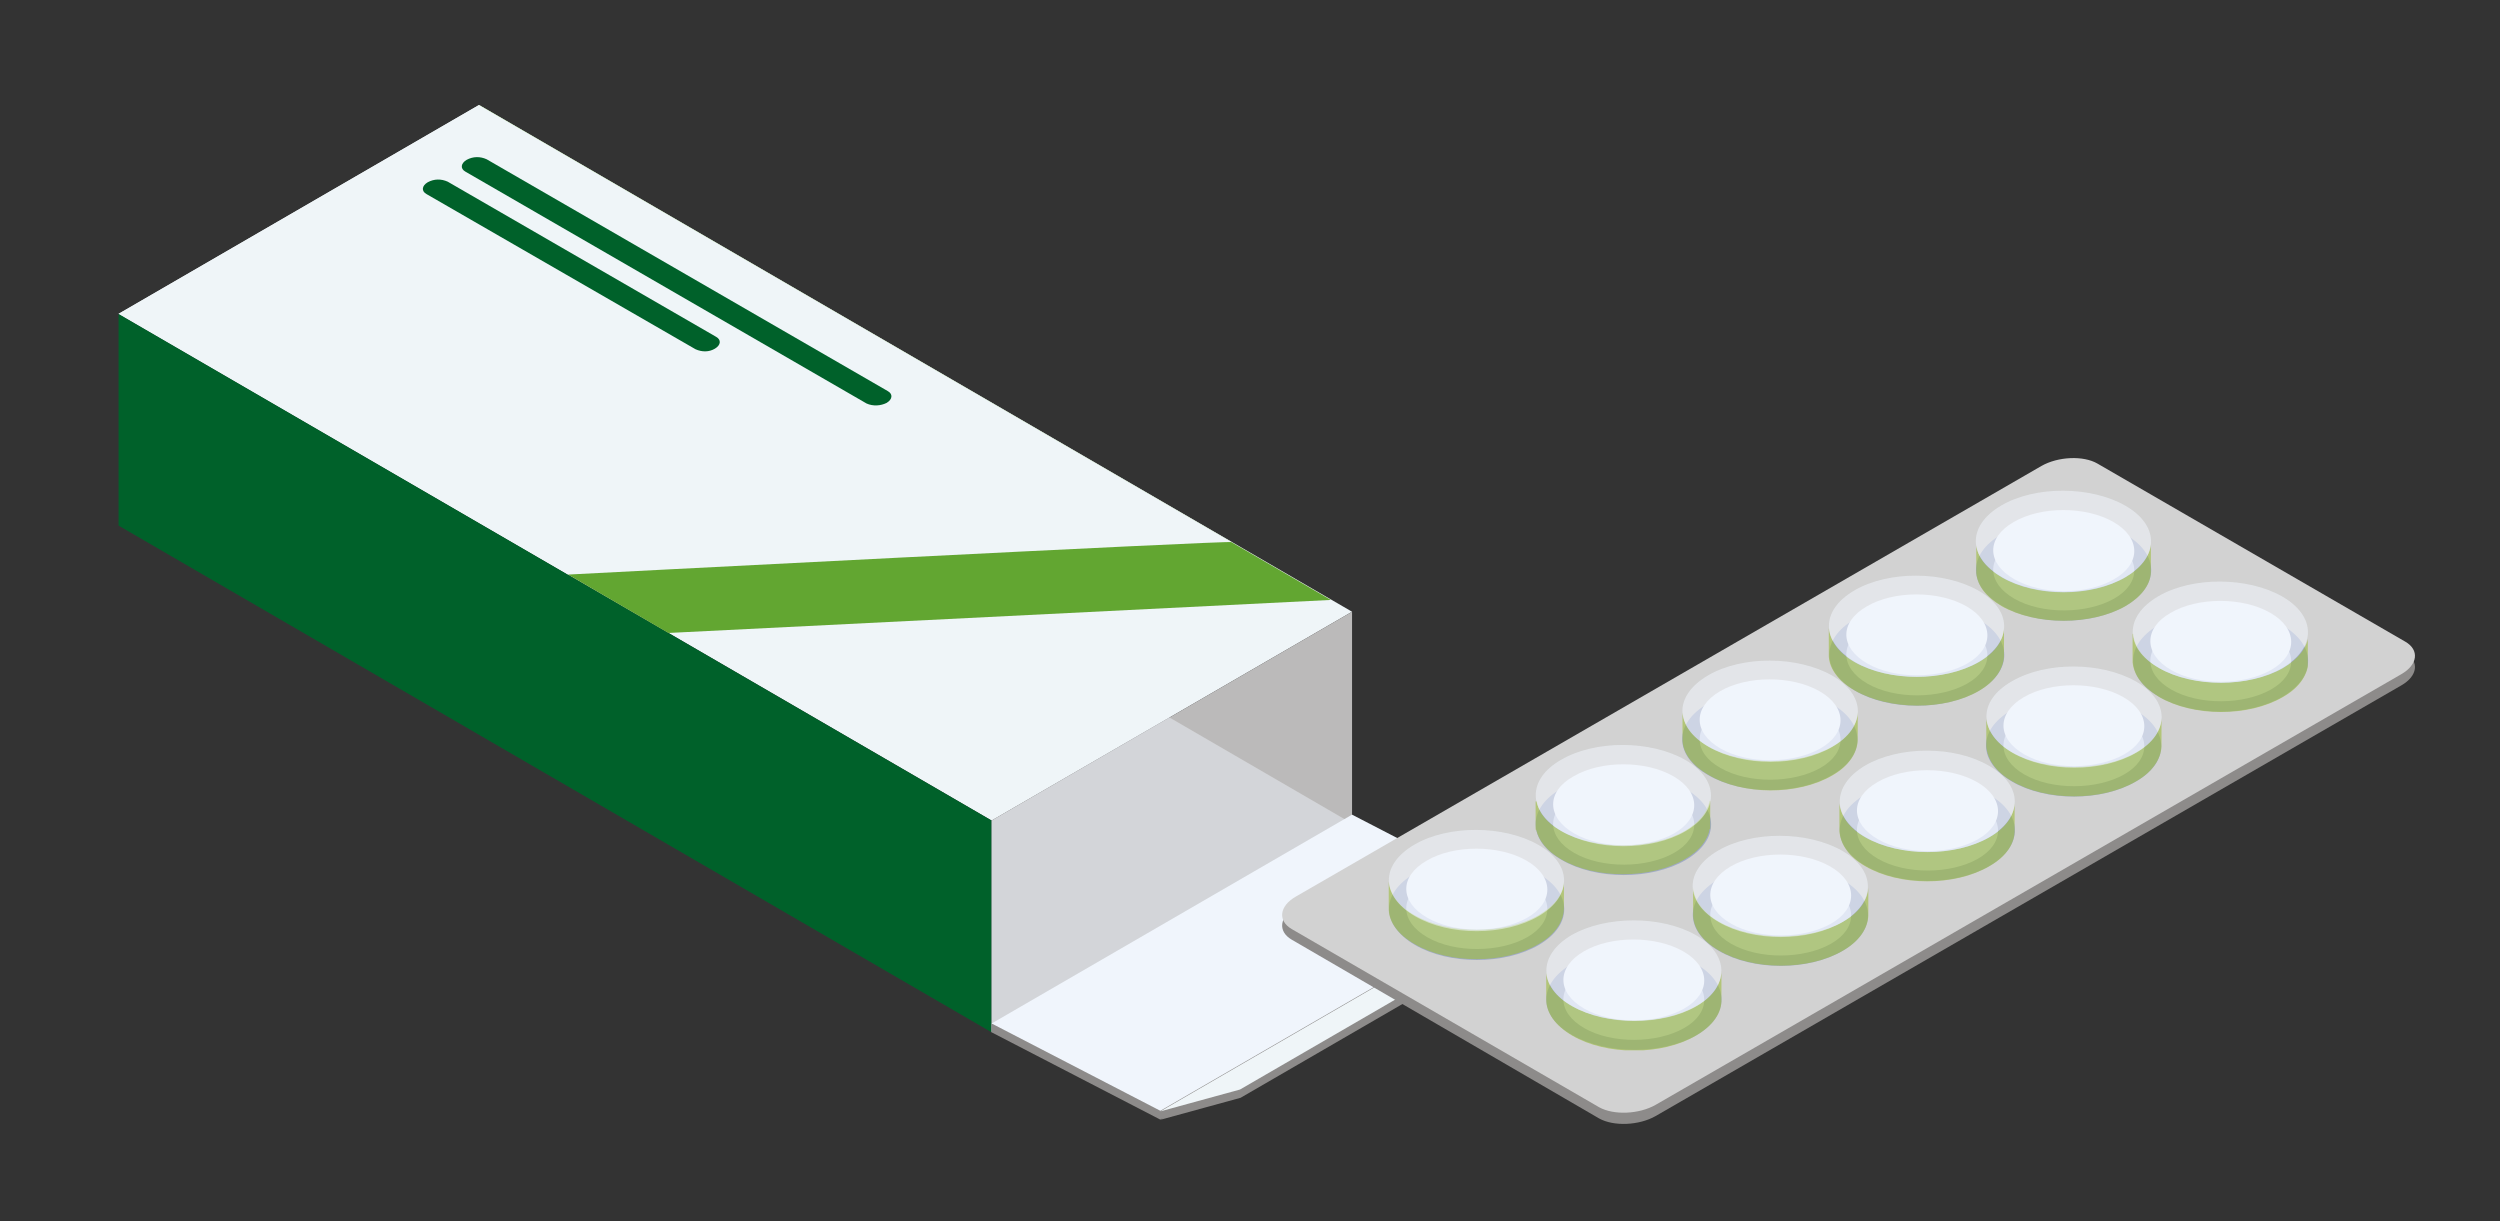
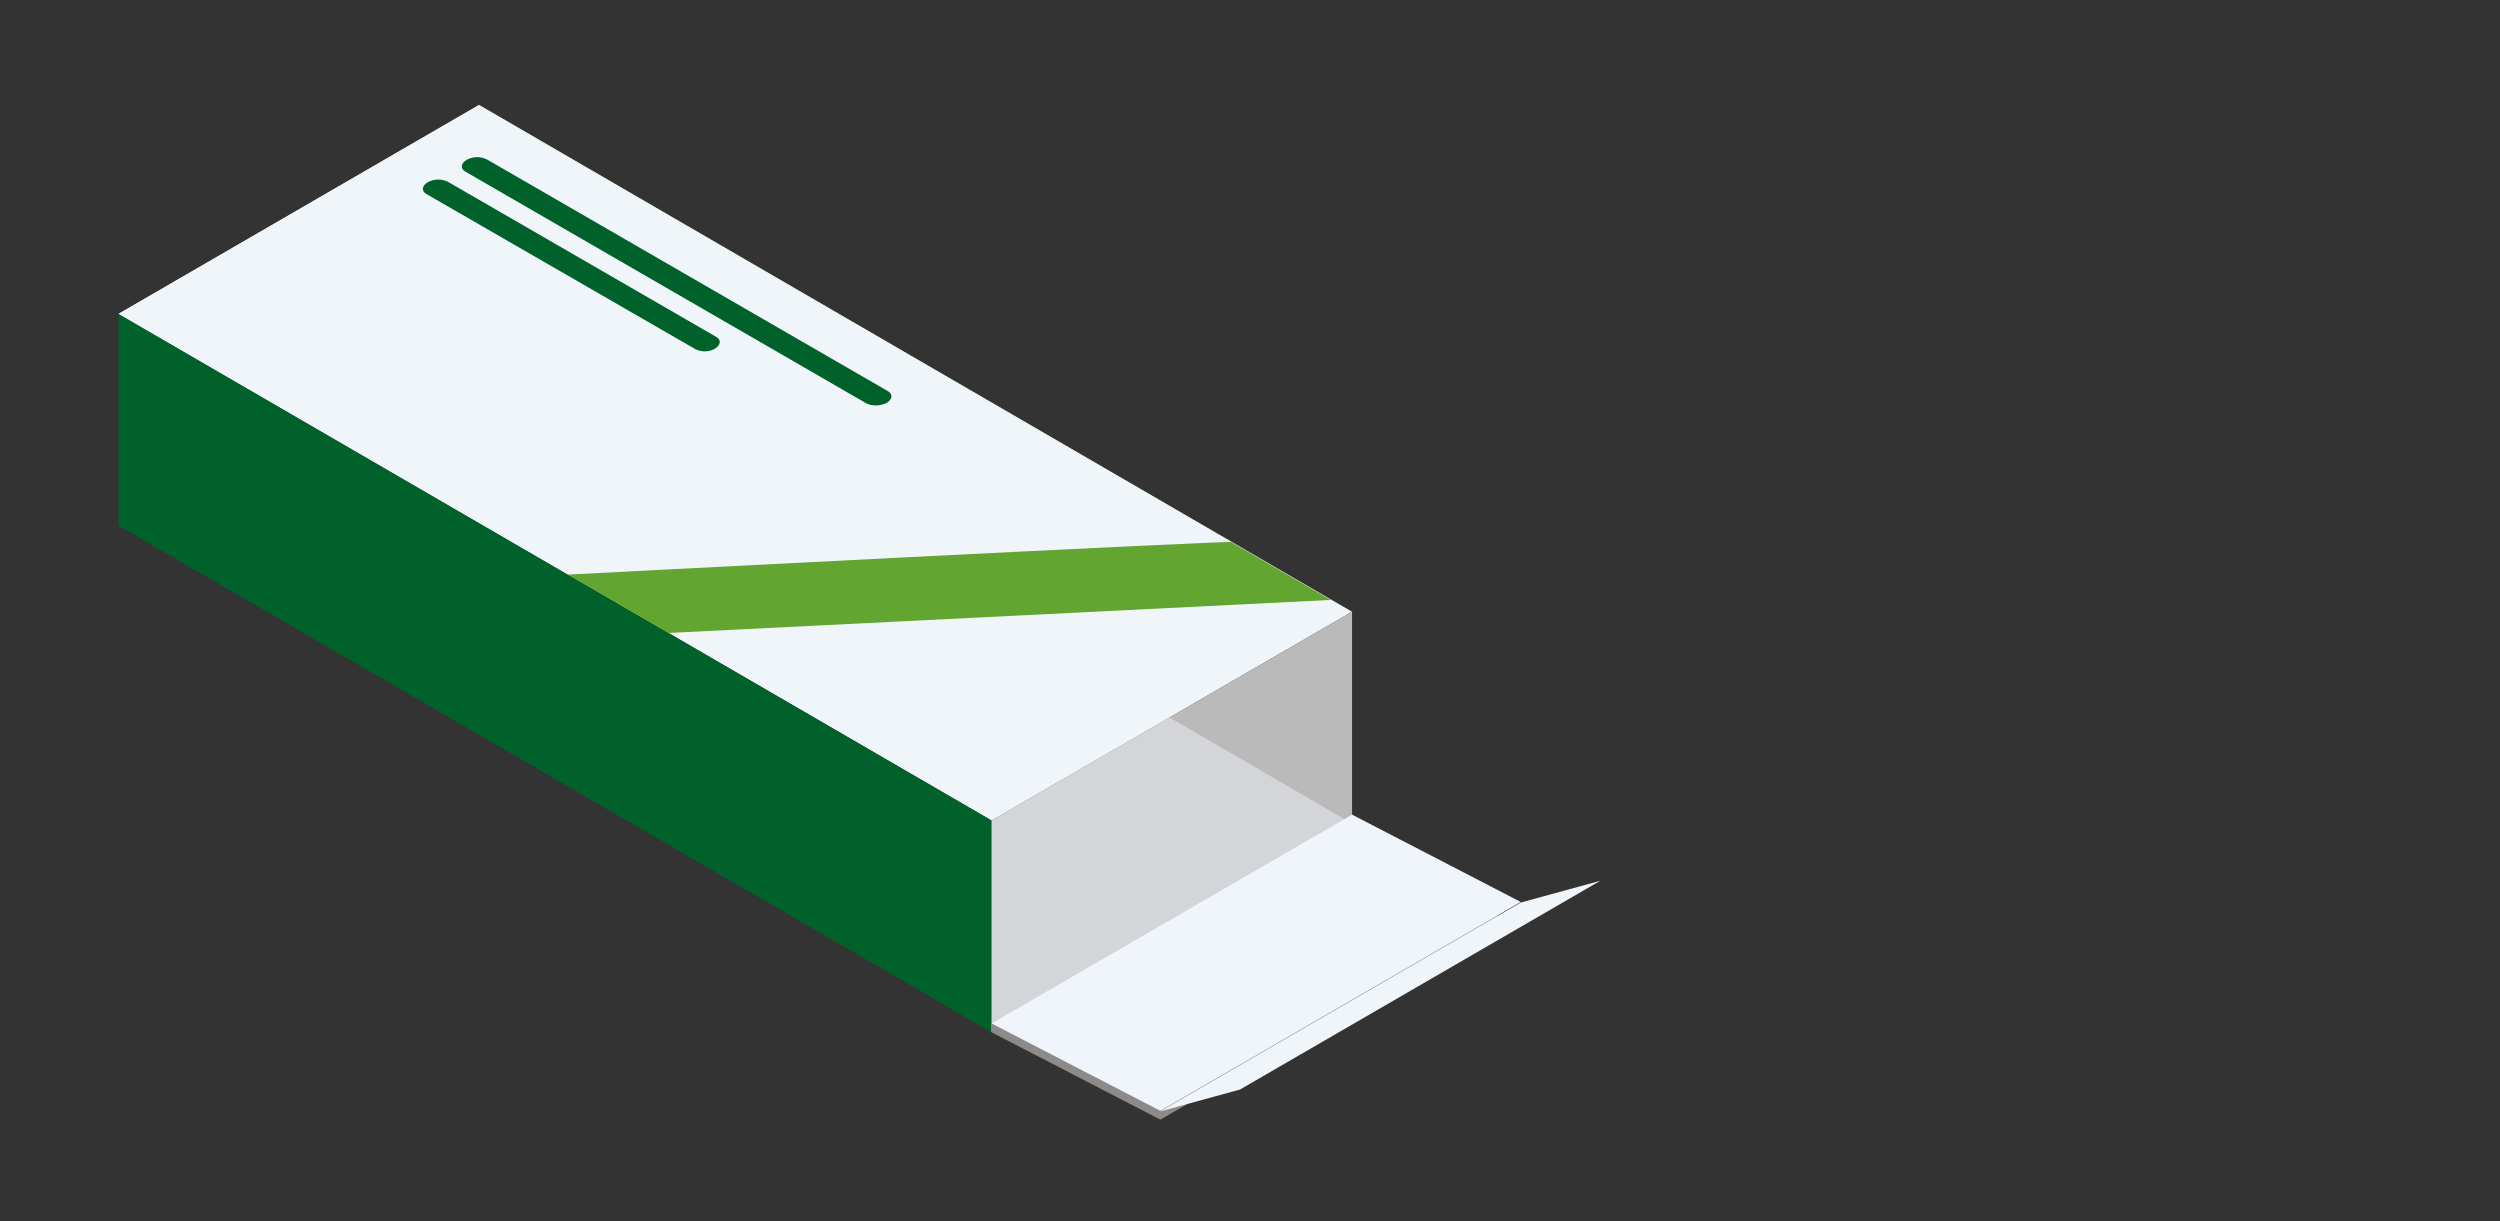
<svg xmlns="http://www.w3.org/2000/svg" xmlns:xlink="http://www.w3.org/1999/xlink" version="1.1" id="Ebene_1" x="0px" y="0px" viewBox="0 0 423.8 207" style="enable-background:new 0 0 423.8 207;" xml:space="preserve">
  <rect x="0" y="0" width="423.8" height="207" fill="#333333" stroke="none" />
  <style type="text/css">
	.st0{clip-path:url(#SVGID_00000056408518636764946270000016048478704964961456_);}
	.st1{fill:#EFF5F8;}
	.st2{fill:#00612A;}
	.st3{fill:#BBBABA;}
	.st4{clip-path:url(#SVGID_00000114031912568524685080000008196300165806869398_);}
	.st5{opacity:0.46;}
	.st6{clip-path:url(#SVGID_00000140005240402389273470000002357095205947879327_);}
	.st7{fill:#F0F5FC;}
	.st8{fill:#8D8B8A;}
	.st9{fill:#62A631;}
	.st10{clip-path:url(#SVGID_00000023971837900138634660000014772066158978693799_);}
	.st11{clip-path:url(#SVGID_00000135671902418790158350000018166155391646246802_);}
	.st12{clip-path:url(#SVGID_00000003089721401296182130000000867217824014952361_);}
	.st13{fill:#D2D2D2;}
	.st14{fill:#A0AAC6;}
	.st15{fill:#CDD7EB;}
	.st16{fill:#9DBC3E;}
	.st17{opacity:0.61;}
	.st18{clip-path:url(#SVGID_00000087376690134525818320000017566157965029446545_);}
	.st19{opacity:0.56;}
	.st20{clip-path:url(#SVGID_00000121271994710200559630000009011215811106550975_);}
</style>
  <g id="Gruppe_64305">
    <g>
      <defs>
        <rect id="SVGID_1_" x="20.1" y="17.8" width="251.2" height="171.9" />
      </defs>
      <clipPath id="SVGID_00000071541573334360632120000011067689795338850189_">
        <use xlink:href="#SVGID_1_" style="overflow:visible;" />
      </clipPath>
      <g id="Gruppe_64304" style="clip-path:url(#SVGID_00000071541573334360632120000011067689795338850189_);">
        <path id="Pfad_38185" class="st1" d="M81.2,17.8L20.1,53.2l148,85.9l61.1-35.4L81.2,17.8z" />
        <path id="Pfad_38186" class="st2" d="M20.1,89.1l148,85.9v-35.9l-148-85.9V89.1z" />
        <path id="Pfad_38187" class="st3" d="M168.1,139.1V175l61.1-35.4v-35.9L168.1,139.1z" />
        <g id="Gruppe_64299">
          <g>
            <defs>
              <rect id="SVGID_00000137111387660610775590000016669072407769127821_" x="20.1" y="17.8" width="251.2" height="171.9" />
            </defs>
            <clipPath id="SVGID_00000114065844961562539690000006190419883444162743_">
              <use xlink:href="#SVGID_00000137111387660610775590000016669072407769127821_" style="overflow:visible;" />
            </clipPath>
            <g id="Gruppe_64298" style="clip-path:url(#SVGID_00000114065844961562539690000006190419883444162743_);">
              <g id="Gruppe_64297" transform="translate(147.987 103.792)" class="st5">
                <g id="Gruppe_64296">
                  <g>
                    <defs>
                      <rect id="SVGID_00000152238299603512991420000010063098396965373073_" x="20.1" y="17.8" width="61.1" height="53.3" />
                    </defs>
                    <clipPath id="SVGID_00000121251257048376646850000010694148809854900121_">
                      <use xlink:href="#SVGID_00000152238299603512991420000010063098396965373073_" style="overflow:visible;" />
                    </clipPath>
                    <g id="Gruppe_64295" style="clip-path:url(#SVGID_00000121251257048376646850000010694148809854900121_);">
                      <path id="Pfad_38188" class="st7" d="M20.1,71.2l61.1-35.4l-31-18L20.1,35.3V71.2z" />
                    </g>
                  </g>
                </g>
              </g>
            </g>
          </g>
        </g>
        <path id="Pfad_38189" class="st8" d="M168.1,173.6v1.4l28.6,14.8l61.1-35.4L168.1,173.6z" />
-         <path id="Pfad_38190" class="st8" d="M198.7,187.8l-1.9,2l13.5-3.7l61.1-35.4v-1.4L198.7,187.8z" />
        <path id="Pfad_38191" class="st7" d="M196.7,188.3l-28.6-14.8l61.1-35.4l28.6,14.8L196.7,188.3z" />
        <path id="Pfad_38192" class="st1" d="M257.8,153l-61.1,35.4l13.5-3.7l61.1-35.4L257.8,153z" />
        <path id="Pfad_38193" class="st9" d="M81.2,17.8l15.1,79.6l17,9.9l112.3-5.6L81.2,17.8z" />
        <g id="Gruppe_64303">
          <g>
            <defs>
              <rect id="SVGID_00000122712560849091537130000004363600575922219402_" x="20.1" y="17.8" width="251.2" height="171.9" />
            </defs>
            <clipPath id="SVGID_00000078028593157264692990000016443445959671504831_">
              <use xlink:href="#SVGID_00000122712560849091537130000004363600575922219402_" style="overflow:visible;" />
            </clipPath>
            <g id="Gruppe_64302" style="clip-path:url(#SVGID_00000078028593157264692990000016443445959671504831_);">
              <path id="Pfad_38194" class="st1" d="M208.8,91.9L81.2,17.8L20.1,53.2l76.2,44.2C96.3,97.4,208.2,91.6,208.8,91.9" />
              <path id="Pfad_38195" class="st2" d="M146.9,68.4l-68-39.3c-0.9-0.5-0.8-1.4,0.2-2c1.1-0.6,2.3-0.6,3.4-0.1l68,39.3        c0.9,0.5,0.8,1.4-0.2,2C149.3,68.8,148,68.9,146.9,68.4" />
              <path id="Pfad_38196" class="st2" d="M117.9,59.2L72.3,32.9c-0.9-0.5-0.8-1.4,0.2-2c1.1-0.6,2.3-0.6,3.4-0.1l45.5,26.3        c0.9,0.5,0.8,1.4-0.2,2C120.2,59.7,119,59.7,117.9,59.2" />
            </g>
          </g>
        </g>
      </g>
    </g>
  </g>
  <g id="Gruppe_64324" transform="translate(197.167 59.79)">
    <g>
      <defs>
-         <rect id="SVGID_00000003070088563708426070000015149046439470607278_" x="20.1" y="17.8" width="228.4" height="137.1" />
-       </defs>
+         </defs>
      <clipPath id="SVGID_00000005226071224413456480000011934682966651858090_">
        <use xlink:href="#SVGID_00000003070088563708426070000015149046439470607278_" style="overflow:visible;" />
      </clipPath>
      <g id="Gruppe_64323" transform="translate(0)" style="clip-path:url(#SVGID_00000005226071224413456480000011934682966651858090_);">
        <g id="Gruppe_64322">
          <g>
            <defs>
              <rect id="SVGID_00000067946402131025918920000011126082663977327790_" x="20.1" y="17.8" width="228.4" height="137.1" />
            </defs>
            <clipPath id="SVGID_00000081626472958896761840000008487895854572061592_">
              <use xlink:href="#SVGID_00000067946402131025918920000011126082663977327790_" style="overflow:visible;" />
            </clipPath>
            <g id="Gruppe_64321" style="clip-path:url(#SVGID_00000081626472958896761840000008487895854572061592_);">
              <path id="Pfad_38197" class="st8" d="M158.4,20.7l52.2,30.2c2.4,1.4,2.1,3.9-0.7,5.5l-126.4,73c-2.8,1.6-7.1,1.8-9.6,0.4        L21.8,99.5c-2.4-1.4-2.1-3.9,0.7-5.5l126.4-73C151.7,19.4,156,19.3,158.4,20.7" />
              <path id="Pfad_38198" class="st13" d="M158.4,18.8l52.2,30.2c2.4,1.4,2.1,3.9-0.7,5.5l-126.4,73c-2.8,1.6-7.1,1.8-9.6,0.4        L21.8,97.7c-2.4-1.4-2.1-3.9,0.7-5.5l126.4-73C151.7,17.6,156,17.4,158.4,18.8" />
              <path id="Pfad_38199" class="st14" d="M69.3,103.6c5.8-3.3,15.2-3.3,21,0s5.8,8.8,0.1,12.1s-15.2,3.3-21,0        C63.5,112.4,63.5,107,69.3,103.6 M42.7,100.4c5.8,3.4,15.2,3.4,21,0s5.7-8.8-0.1-12.1s-15.2-3.4-21,0S36.9,97,42.7,100.4         M94.2,101.4c5.8,3.4,15.2,3.4,21,0s5.7-8.8-0.1-12.1s-15.2-3.4-21,0S88.4,98,94.2,101.4 M67.6,86c5.8,3.4,15.2,3.4,21,0        s5.7-8.8-0.1-12.1c-5.8-3.4-15.2-3.4-21,0C61.7,77.2,61.7,82.7,67.6,86 M119.1,87c5.8,3.4,15.2,3.4,21,0s5.7-8.8-0.1-12.1        c-5.8-3.4-15.2-3.4-21,0C113.2,78.3,113.3,83.7,119.1,87 M92.4,71.6c5.8,3.4,15.2,3.4,21,0c5.8-3.3,5.7-8.8-0.1-12.1        s-15.2-3.4-21,0S86.6,68.3,92.4,71.6 M143.9,72.7c5.8,3.4,15.2,3.4,21,0c5.8-3.3,5.7-8.8-0.1-12.1s-15.2-3.4-21,0        S138.1,69.3,143.9,72.7 M117.3,57.3c5.8,3.4,15.2,3.4,21,0s5.7-8.8-0.1-12.1c-5.8-3.4-15.2-3.4-21,0        C111.5,48.5,111.5,53.9,117.3,57.3 M168.8,58.3c5.8,3.4,15.2,3.4,21,0s5.7-8.8-0.1-12.1s-15.2-3.4-21,0        C163,49.5,163,55,168.8,58.3 M142.2,42.9c5.8,3.4,15.2,3.4,21,0s5.7-8.8-0.1-12.1s-15.2-3.4-21,0S136.4,39.6,142.2,42.9" />
-               <path id="Pfad_38200" class="st15" d="M71.3,104.8c4.6-2.7,12.2-2.7,16.9,0s4.7,7.1,0.1,9.7s-12.2,2.7-16.9,0        S66.7,107.5,71.3,104.8" />
+               <path id="Pfad_38200" class="st15" d="M71.3,104.8c4.6-2.7,12.2-2.7,16.9,0s4.7,7.1,0.1,9.7s-12.2,2.7-16.9,0        " />
              <path id="Pfad_38201" class="st15" d="M44.7,89.4c4.6-2.7,12.2-2.7,16.9,0s4.7,7.1,0.1,9.7s-12.2,2.7-16.9,0        S40,92.1,44.7,89.4" />
              <path id="Pfad_38202" class="st15" d="M96.2,90.5c4.6-2.7,12.2-2.7,16.9,0s4.7,7.1,0.1,9.7s-12.2,2.7-16.9,0        S91.6,93.2,96.2,90.5" />
              <path id="Pfad_38203" class="st15" d="M69.6,75.1c4.6-2.7,12.2-2.7,16.9,0s4.7,7.1,0.1,9.7s-12.2,2.7-16.9,0        S64.9,77.8,69.6,75.1" />
              <path id="Pfad_38204" class="st15" d="M121.1,76.1c4.6-2.7,12.2-2.7,16.9,0s4.7,7.1,0.1,9.7s-12.2,2.7-16.9,0        S116.4,78.8,121.1,76.1" />
              <path id="Pfad_38205" class="st15" d="M94.4,60.7c4.6-2.7,12.2-2.7,16.9,0s4.7,7.1,0.1,9.7s-12.2,2.7-16.9,0        C89.8,67.8,89.8,63.4,94.4,60.7" />
              <path id="Pfad_38206" class="st15" d="M145.9,61.8c4.6-2.7,12.2-2.7,16.9,0s4.7,7.1,0.1,9.7s-12.2,2.7-16.9,0        S141.3,64.4,145.9,61.8" />
              <path id="Pfad_38207" class="st15" d="M119.3,46.4c4.6-2.7,12.2-2.7,16.9,0s4.7,7.1,0.1,9.7s-12.2,2.7-16.9,0        S114.6,49,119.3,46.4" />
              <path id="Pfad_38208" class="st15" d="M170.8,47.4c4.6-2.7,12.2-2.7,16.9,0s4.7,7.1,0.1,9.7s-12.2,2.7-16.9,0        S166.2,50.1,170.8,47.4" />
-               <path id="Pfad_38209" class="st15" d="M144.2,32c4.6-2.7,12.2-2.7,16.9,0c4.7,2.7,4.7,7.1,0.1,9.7s-12.2,2.7-16.9,0        S139.5,34.7,144.2,32" />
              <path id="Pfad_38210" class="st7" d="M71.3,101.5c4.6-2.7,12.2-2.7,16.9,0s4.7,7.1,0.1,9.7s-12.2,2.7-16.9,0        S66.7,104.2,71.3,101.5" />
              <path id="Pfad_38211" class="st7" d="M44.7,86.1c4.6-2.7,12.2-2.7,16.9,0s4.7,7.1,0.1,9.7s-12.2,2.7-16.9,0S40,88.8,44.7,86.1        " />
              <path id="Pfad_38212" class="st7" d="M96.2,87.1c4.6-2.7,12.2-2.7,16.9,0s4.7,7.1,0.1,9.7s-12.2,2.7-16.9,0        S91.6,89.8,96.2,87.1" />
-               <path id="Pfad_38213" class="st7" d="M69.6,71.8c4.6-2.7,12.2-2.7,16.9,0s4.7,7.1,0.1,9.7s-12.2,2.7-16.9,0        S64.9,74.4,69.6,71.8" />
              <path id="Pfad_38214" class="st7" d="M121.1,72.8c4.6-2.7,12.2-2.7,16.9,0s4.7,7.1,0.1,9.7s-12.2,2.7-16.9,0        S116.4,75.5,121.1,72.8" />
              <path id="Pfad_38215" class="st7" d="M94.4,57.4c4.6-2.7,12.2-2.7,16.9,0s4.7,7.1,0.1,9.7s-12.2,2.7-16.9,0        S89.8,60.1,94.4,57.4" />
              <path id="Pfad_38216" class="st7" d="M145.9,58.4c4.6-2.7,12.2-2.7,16.9,0s4.7,7.1,0.1,9.7s-12.2,2.7-16.9,0        S141.3,61.1,145.9,58.4" />
              <path id="Pfad_38217" class="st7" d="M119.3,43c4.6-2.7,12.2-2.7,16.9,0s4.7,7.1,0.1,9.7s-12.2,2.7-16.9,0        S114.6,45.7,119.3,43" />
-               <path id="Pfad_38218" class="st7" d="M170.8,44.1c4.6-2.7,12.2-2.7,16.9,0c4.7,2.7,4.7,7.1,0.1,9.7s-12.2,2.7-16.9,0        S166.2,46.7,170.8,44.1" />
              <path id="Pfad_38219" class="st7" d="M144.2,28.7c4.6-2.7,12.2-2.7,16.9,0s4.7,7.1,0.1,9.7c-4.6,2.7-12.2,2.7-16.9,0        S139.5,31.4,144.2,28.7" />
              <path id="Pfad_38220" class="st16" d="M94.6,104.8L94.6,104.8L94.6,104.8C94.6,104.8,94.6,104.8,94.6,104.8" />
              <g id="Gruppe_64308" transform="translate(18.15 14.663)" class="st17">
                <g id="Gruppe_64307">
                  <g>
                    <defs>
                      <rect id="SVGID_00000030486088527299689720000013340797468127138693_" x="20.1" y="17.8" width="155.8" height="85.8" />
                    </defs>
                    <clipPath id="SVGID_00000033337123933987527360000003871088406586731454_">
                      <use xlink:href="#SVGID_00000030486088527299689720000013340797468127138693_" style="overflow:visible;" />
                    </clipPath>
                    <g id="Gruppe_64306" style="clip-path:url(#SVGID_00000033337123933987527360000003871088406586731454_);">
                      <path id="Pfad_38221" class="st16" d="M124,23.4c5.8,3.4,15.2,3.4,21,0c2.7-1.6,4.1-3.6,4.3-5.6h0v4.8l0,0            c-0.1,2.1-1.6,4.1-4.3,5.7c-5.8,3.3-15.2,3.3-21,0c-2.7-1.6-4.1-3.5-4.3-5.6l0,0v-4.8h0C119.9,19.9,121.3,21.8,124,23.4             M45.2,61.4H45v4.8l0.1,0c0.4,1.8,1.8,3.6,4.2,5c5.8,3.4,15.2,3.4,21,0c2.5-1.4,3.9-3.3,4.2-5.1l0.1,0v-0.8            c0,0,0-0.1,0-0.1v-3.9h-0.1c-0.4,1.9-1.8,3.7-4.2,5.1c-5.8,3.3-15.2,3.3-21,0C47,65.1,45.5,63.3,45.2,61.4 M95.3,57            c2.8-1.6,4.2-3.8,4.3-5.9h0v-4.8h0c-0.1,2.1-1.5,4.2-4.3,5.8c-5.8,3.3-15.2,3.3-21,0c-2.8-1.6-4.2-3.7-4.4-5.8h0v4.8l0,0            c0.1,2.1,1.6,4.2,4.4,5.8C80.1,60.4,89.5,60.4,95.3,57 M150.7,43.7c5.8,3.4,15.2,3.4,21,0c3-1.7,4.4-4.1,4.3-6.4v-4.2            c-0.1,2.1-1.6,4.1-4.3,5.7c-5.8,3.3-15.2,3.3-21,0c-2.8-1.6-4.2-3.7-4.4-5.8h-0.1v4.8l0,0C146.4,40,147.9,42,150.7,43.7             M120.1,42.7c2.8-1.6,4.2-3.8,4.3-5.9h0V32h0c-0.1,2.1-1.5,4.2-4.3,5.8c-5.8,3.3-15.2,3.3-21,0c-2.8-1.6-4.2-3.7-4.4-5.8            h0v4.8l0,0c0.1,2.1,1.6,4.2,4.4,5.8C105,46,114.4,46,120.1,42.7 M20.1,75v4.8l0,0c0.1,2.1,1.6,4.2,4.4,5.8            c5.8,3.4,15.2,3.4,21,0c3-1.7,4.4-4.1,4.3-6.4v-4.2c-0.1,2.1-1.6,4.1-4.3,5.7c-5.8,3.3-15.2,3.3-21,0            C21.8,79.2,20.3,77.1,20.1,75L20.1,75z M125.8,58c5.8,3.4,15.2,3.4,21,0c2.8-1.6,4.2-3.8,4.3-5.9h0v-4.8h0            c-0.1,2.1-1.5,4.2-4.3,5.8c-5.8,3.3-15.2,3.3-21,0c-2.8-1.6-4.2-3.7-4.4-5.8h0v4.8l0,0C121.6,54.3,123,56.4,125.8,58             M46.8,90.2L46.8,90.2V95l0,0c0,2.2,1.5,4.4,4.4,6.1c5.8,3.4,15.2,3.4,21,0c2.9-1.7,4.4-3.9,4.3-6.2h0v-4.8            c0,2.2-1.4,4.4-4.3,6c-5.8,3.3-15.2,3.3-21,0C48.3,94.5,46.8,92.3,46.8,90.2 M100.9,72.4c5.8,3.4,15.2,3.4,21,0            c3-1.7,4.4-4,4.3-6.3v-4.4c-0.1,2.1-1.5,4.2-4.3,5.8c-5.8,3.3-15.2,3.3-21,0c-2.8-1.6-4.2-3.7-4.4-5.8h0v4.8l0,0            C96.7,68.7,98.1,70.8,100.9,72.4 M76.1,86.7c5.8,3.4,15.2,3.4,21,0c2.8-1.6,4.2-3.8,4.3-5.9h0v-0.1c0,0,0,0,0,0v-4.7h0            c-0.1,2.1-1.5,4.2-4.3,5.8c-5.8,3.3-15.2,3.3-21,0c-2.8-1.6-4.2-3.7-4.4-5.8h0v4.8l0,0C71.8,83,73.3,85.1,76.1,86.7" />
                    </g>
                  </g>
                </g>
              </g>
              <g id="Gruppe_64311" transform="translate(18.176 5.61)" class="st19">
                <g id="Gruppe_64310">
                  <g>
                    <defs>
                      <rect id="SVGID_00000139284031173324548960000017944763525357171624_" x="20.1" y="17.8" width="155.8" height="89.9" />
                    </defs>
                    <clipPath id="SVGID_00000181050497378604057790000005528035606954421395_">
                      <use xlink:href="#SVGID_00000139284031173324548960000017944763525357171624_" style="overflow:visible;" />
                    </clipPath>
                    <g id="Gruppe_64309" style="clip-path:url(#SVGID_00000181050497378604057790000005528035606954421395_);">
                      <path id="Pfad_38222" class="st7" d="M51.1,93.1c5.8-3.3,15.2-3.3,21,0s5.8,8.8,0.1,12.1s-15.2,3.3-21,0            S45.3,96.5,51.1,93.1 M24.5,89.9c5.8,3.4,15.2,3.4,21,0s5.7-8.8-0.1-12.1s-15.2-3.4-21,0S18.7,86.5,24.5,89.9 M76,90.9            c5.8,3.4,15.2,3.4,21,0s5.7-8.8-0.1-12.1s-15.2-3.4-21,0S70.2,87.5,76,90.9 M49.4,75.5c5.8,3.4,15.2,3.4,21,0            s5.7-8.8-0.1-12.1s-15.2-3.4-21,0C43.5,66.7,43.6,72.2,49.4,75.5 M100.9,76.5c5.8,3.4,15.2,3.4,21,0s5.7-8.8-0.1-12.1            c-5.8-3.4-15.2-3.4-21,0C95.1,67.8,95.1,73.2,100.9,76.5 M74.3,61.2c5.8,3.4,15.2,3.4,21,0s5.7-8.8-0.1-12.1            s-15.2-3.4-21,0S68.4,57.8,74.3,61.2 M125.8,62.2c5.8,3.4,15.2,3.4,21,0s5.7-8.8-0.1-12.1s-15.2-3.4-21,0            C119.9,53.4,120,58.8,125.8,62.2 M99.1,46.8c5.8,3.4,15.2,3.4,21,0s5.7-8.8-0.1-12.1s-15.2-3.4-21,0S93.3,43.4,99.1,46.8             M150.6,47.8c5.8,3.4,15.2,3.4,21,0s5.7-8.8-0.1-12.1s-15.2-3.4-21,0S144.8,44.5,150.6,47.8 M124,32.4            c5.8,3.4,15.2,3.4,21,0s5.7-8.8-0.1-12.1s-15.2-3.4-21,0C118.1,23.7,118.2,29.1,124,32.4" />
                    </g>
                  </g>
                </g>
              </g>
            </g>
          </g>
        </g>
      </g>
    </g>
  </g>
</svg>